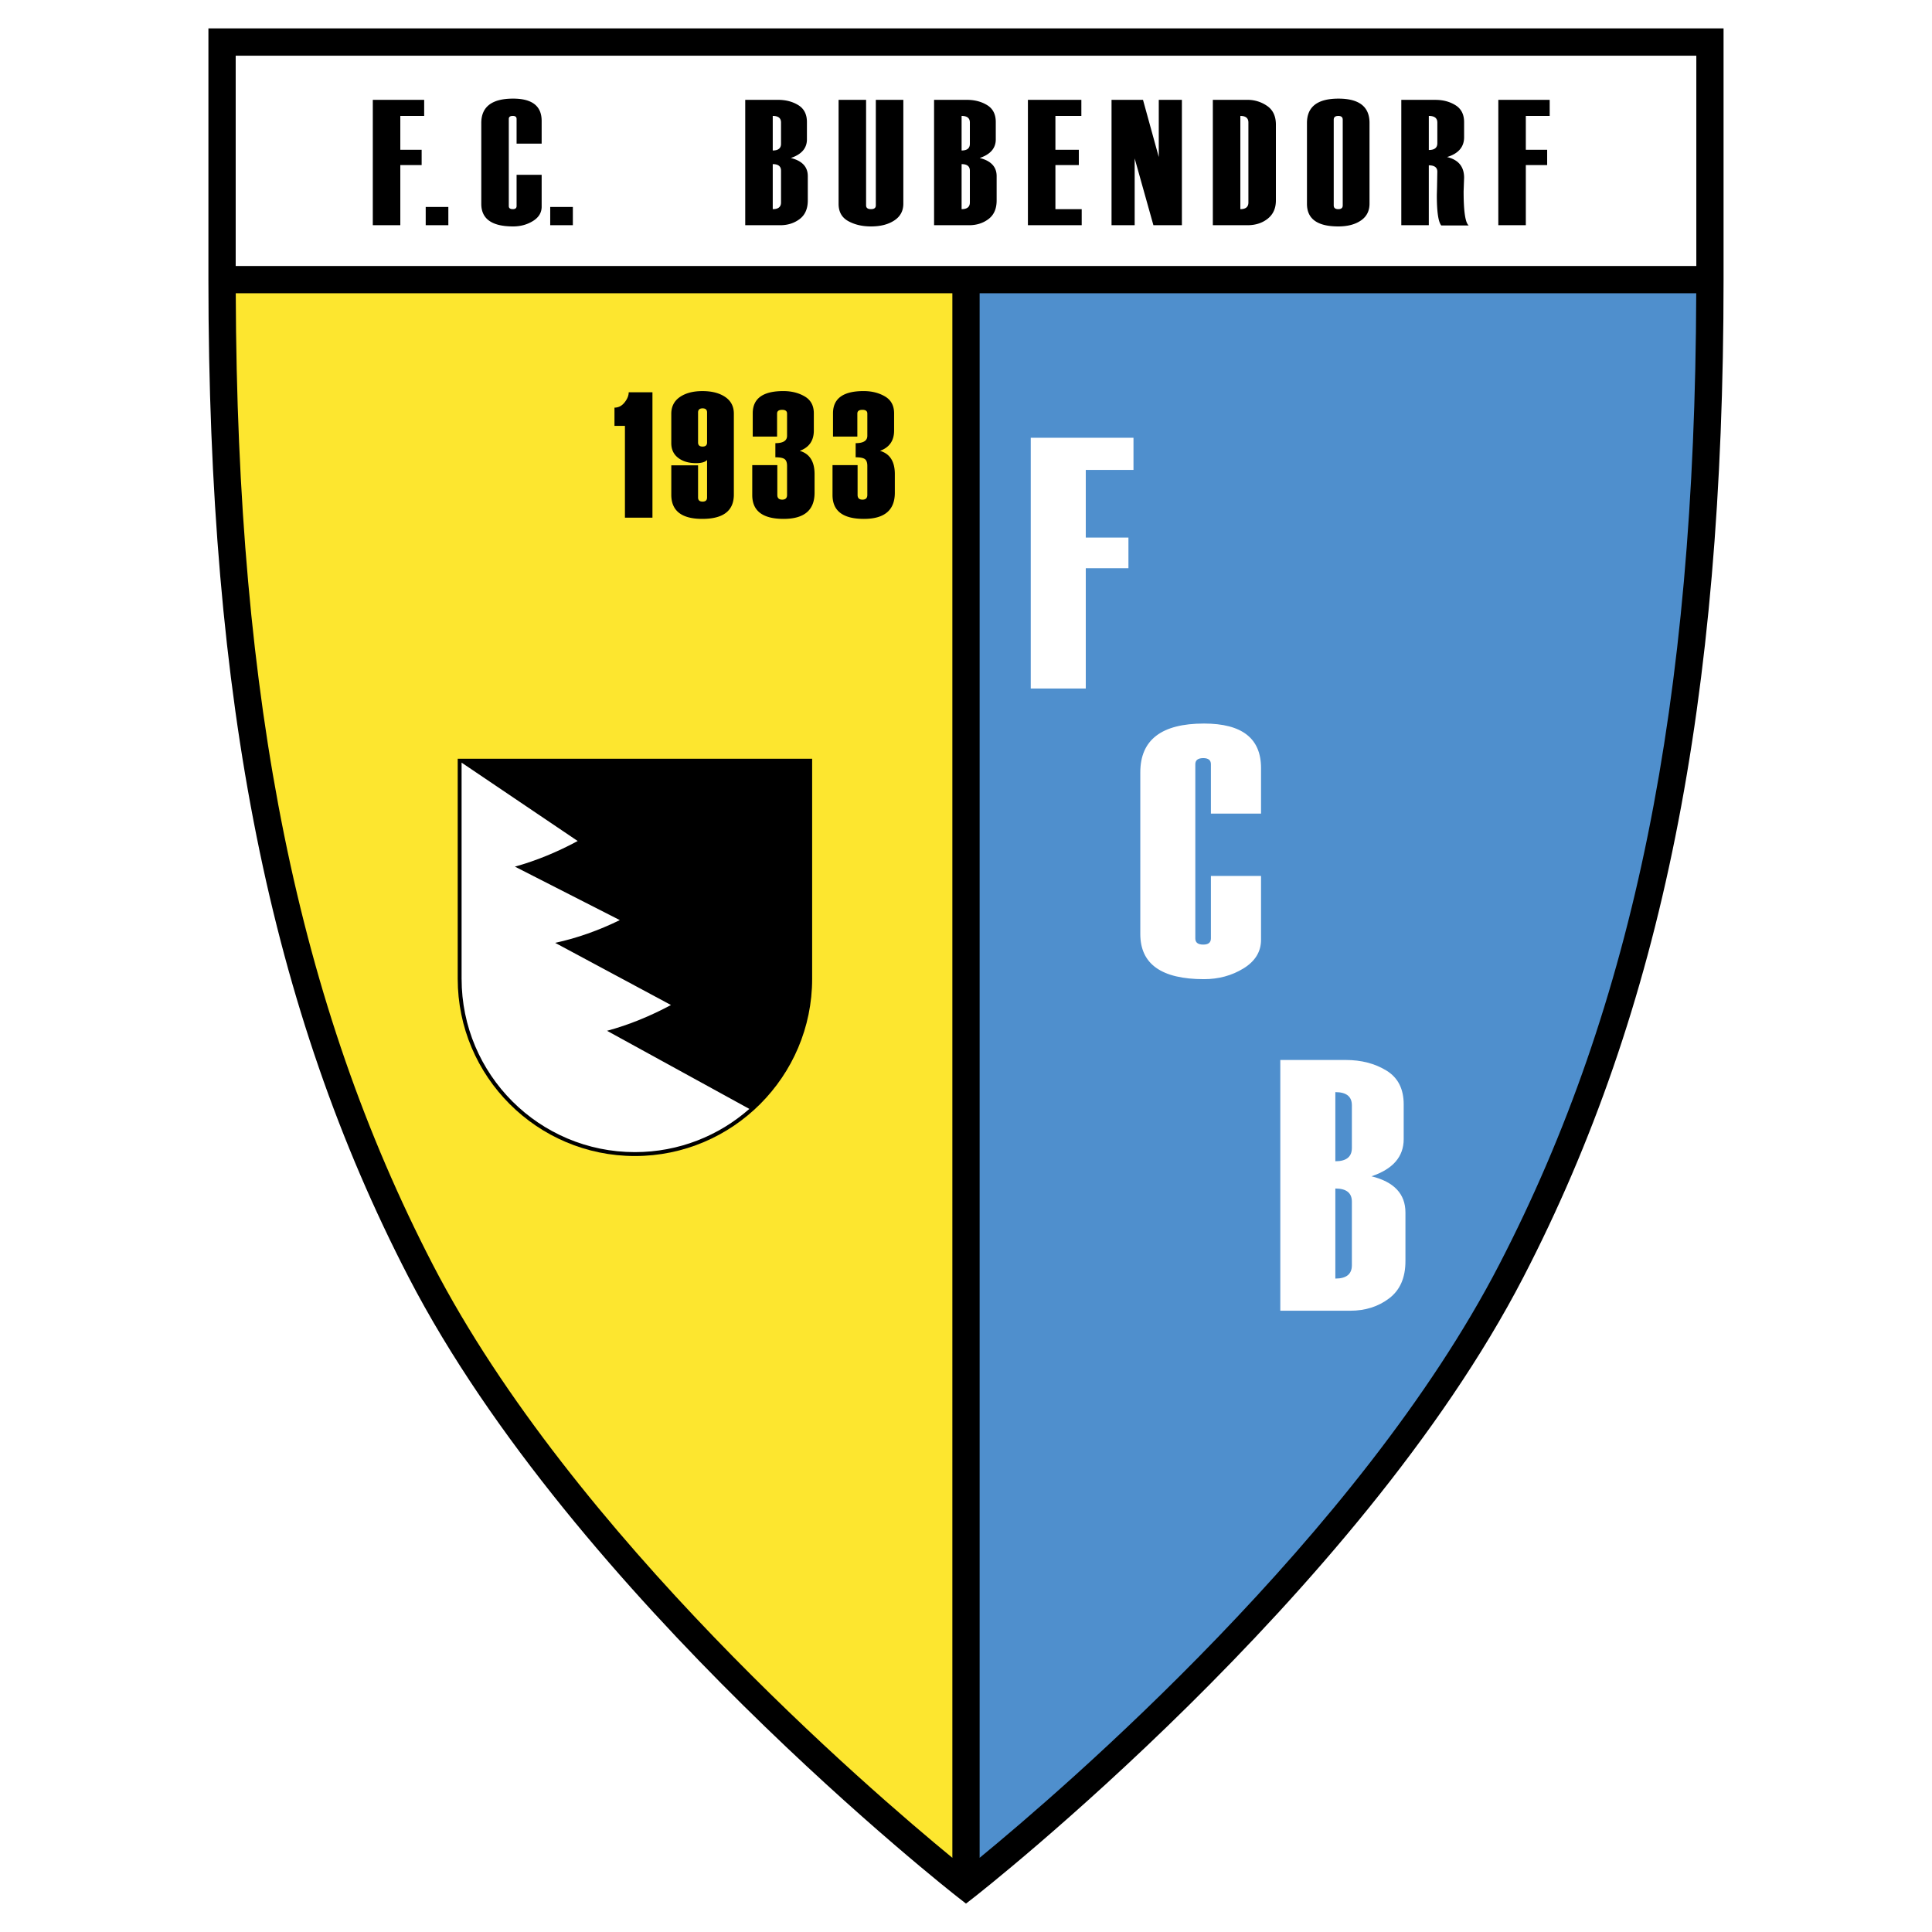
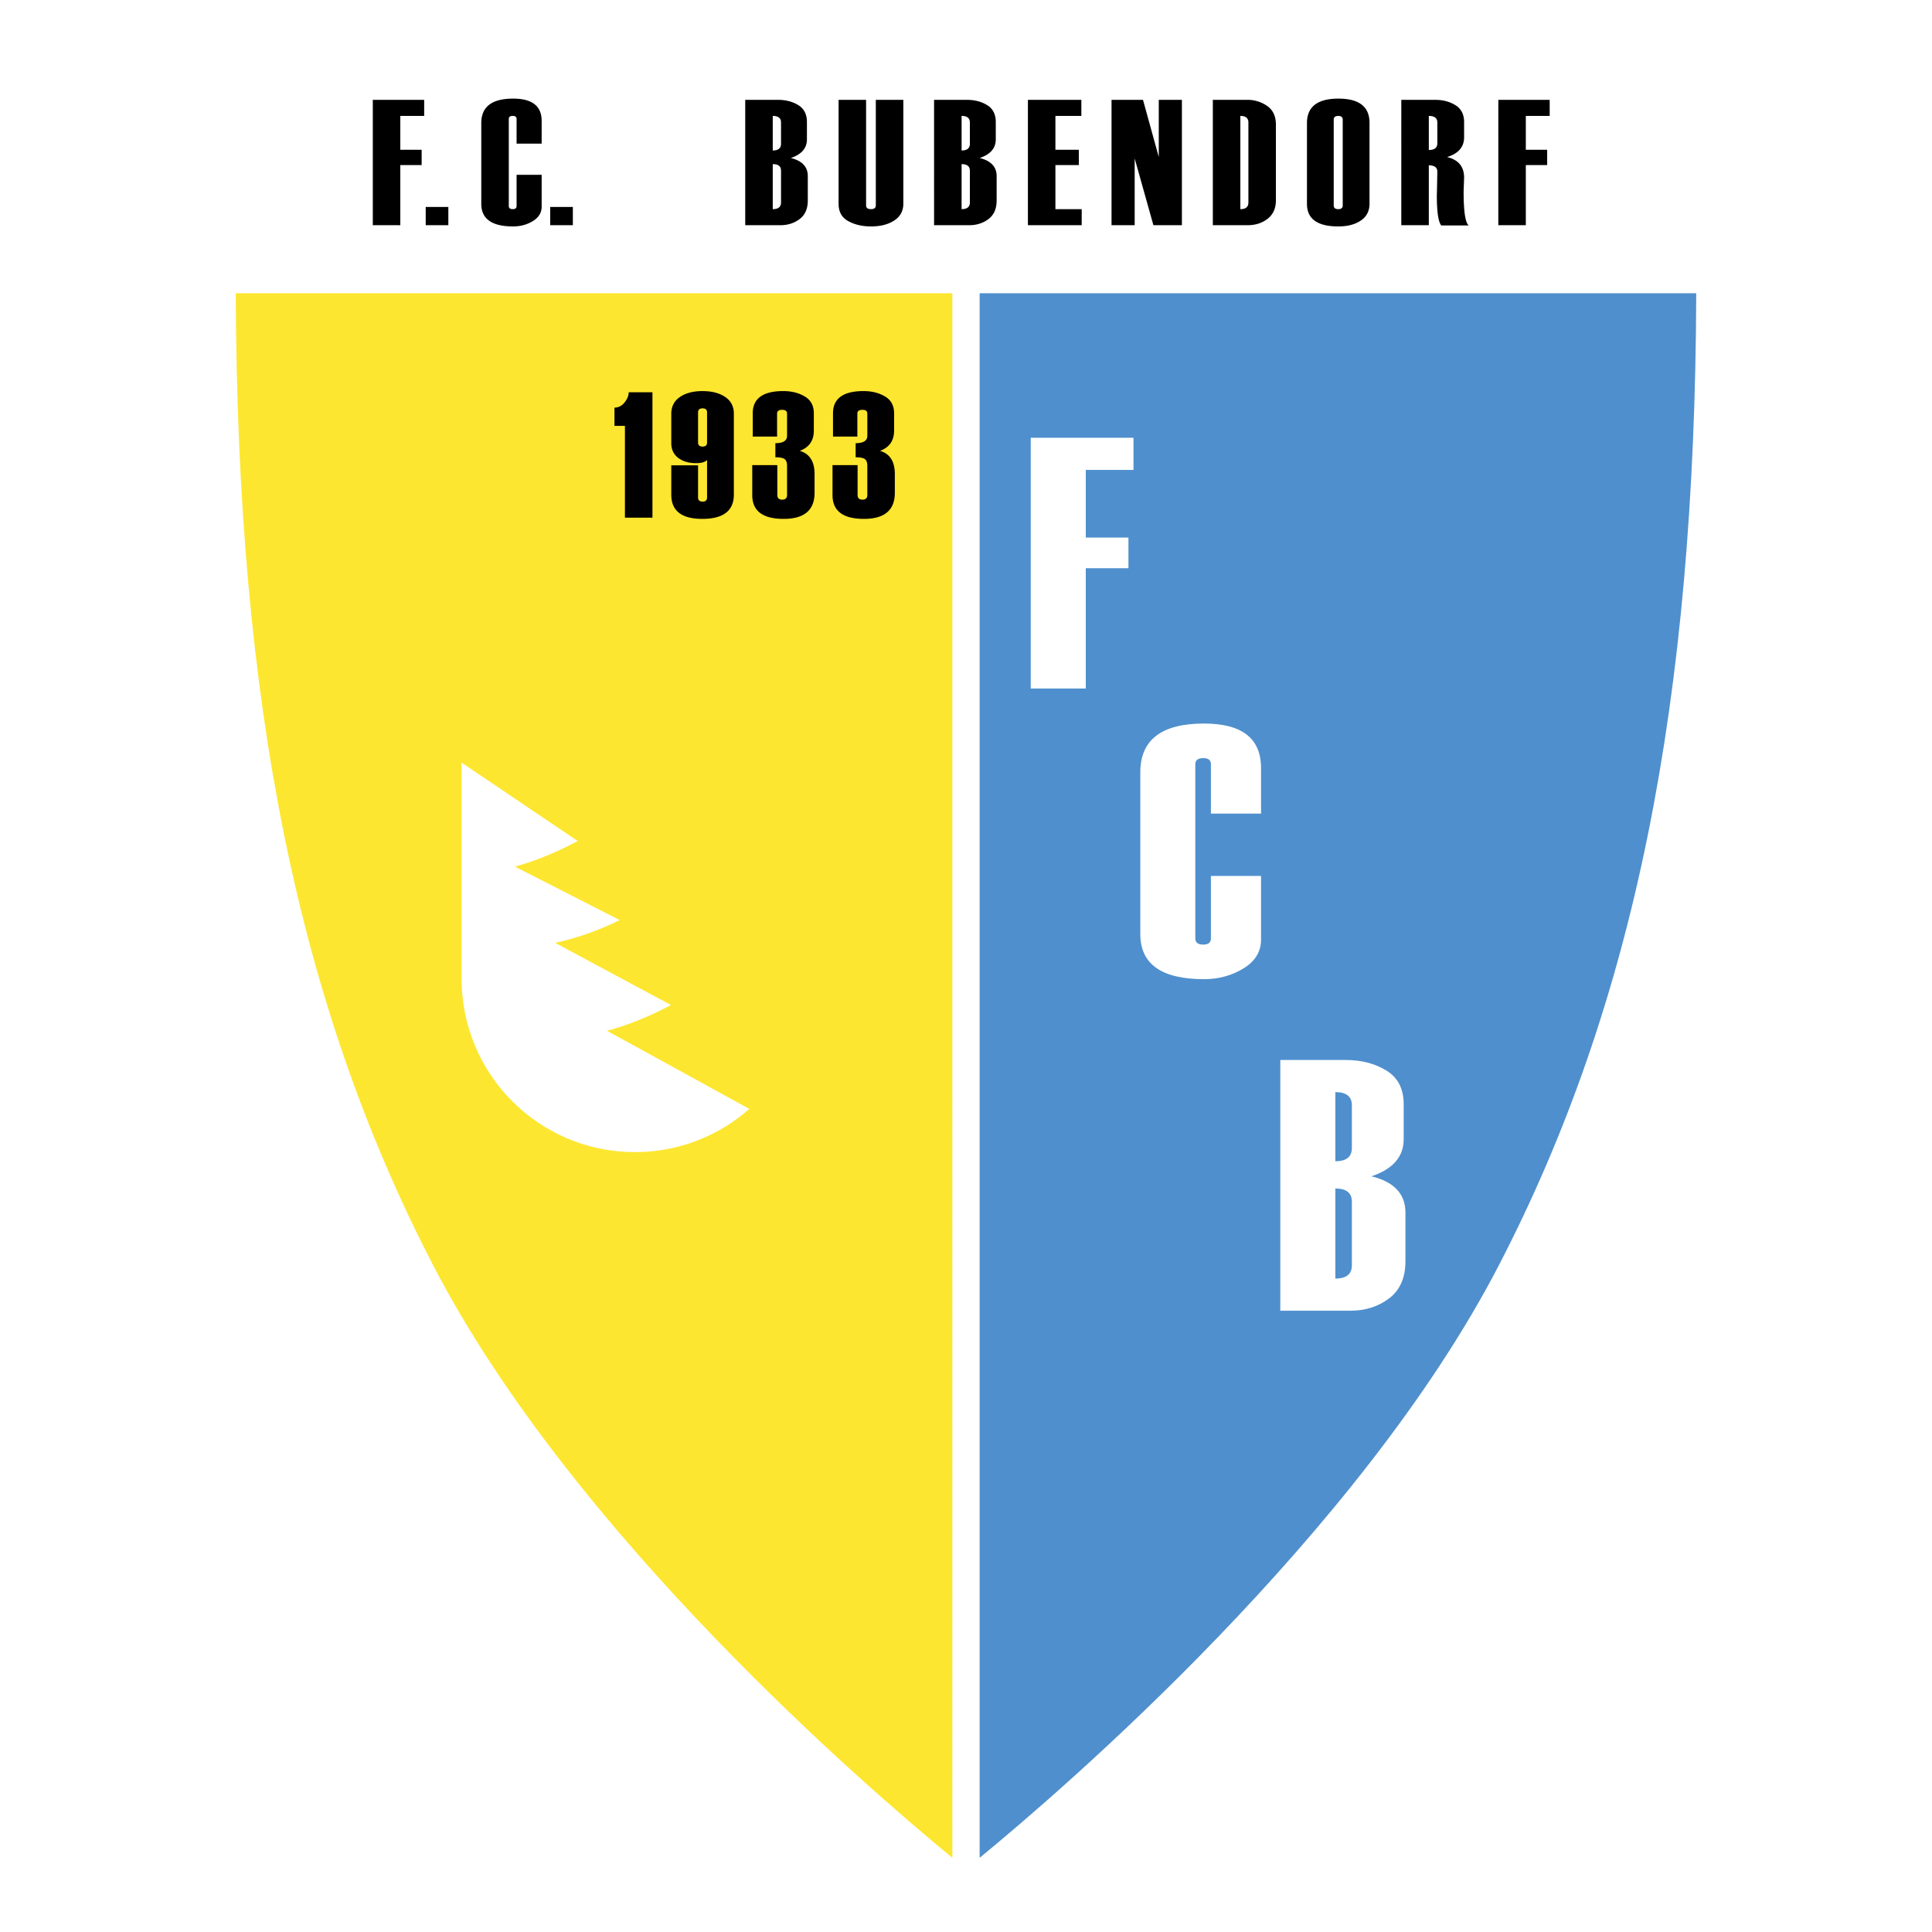
<svg xmlns="http://www.w3.org/2000/svg" width="2500" height="2500" viewBox="0 0 192.756 192.756">
  <g fill-rule="evenodd" clip-rule="evenodd">
-     <path fill="#fff" d="M0 0h192.756v192.756H0V0z" />
-     <path d="M170.602 2.834H20.794V27.9c0 42.132 6.159 72.827 19.971 99.524 16.482 31.861 54.396 61.553 54.778 61.848l.834.65.835-.65c.381-.295 38.297-29.986 54.777-61.848 13.812-26.697 19.971-57.392 19.971-99.524V2.834h-1.358z" />
-     <path d="M169.242 5.555H23.515v20.984h145.727V5.555z" fill="#fff" />
    <path d="M97.738 185.354c8.258-6.779 37.898-32.234 51.836-59.18 13.453-26.002 19.529-55.942 19.66-96.914H97.738v156.094z" fill="#4f8fcd" />
    <path d="M23.521 29.26c.132 40.971 6.208 70.912 19.661 96.914 13.939 26.945 43.579 52.4 51.836 59.18V29.26H23.521z" fill="#fde62f" />
-     <path d="M80.64 75.698H45.666v21.957c0 9.748 7.932 17.682 17.681 17.682s17.681-7.934 17.681-17.682V75.698h-.388z" />
    <path d="M46.054 97.654c0 9.551 7.742 17.293 17.292 17.293 4.378 0 8.372-1.631 11.417-4.311l-14.2-7.793c2.184-.588 4.339-1.477 6.38-2.572L55.39 94.069c2.19-.471 4.369-1.254 6.448-2.269l-10.465-5.336c2.145-.595 4.259-1.473 6.263-2.556l-11.583-7.821v21.567h.001zM113.088 46.881h-4.76v6.752h4.256v3.06h-4.256v11.998h-5.49V43.675h10.25v3.206zM125.814 81.175h-5.002v-4.93c0-.405-.254-.608-.76-.608-.531 0-.795.204-.795.612V93.63c0 .408.264.612.795.612.506 0 .76-.205.76-.616v-6.233h5.002v6.364c0 1.189-.582 2.143-1.746 2.859-1.164.716-2.479 1.075-3.945 1.075-4.236 0-6.355-1.502-6.355-4.506V77.062c0-3.249 2.119-4.874 6.355-4.874 3.795 0 5.691 1.48 5.691 4.441v4.546zM133.227 115.859v-6.898c1.1 0 1.65.438 1.65 1.311v4.26c0 .884-.551 1.327-1.65 1.327zm1.49 14.912c1.5 0 2.793-.41 3.877-1.232 1.084-.82 1.627-2.057 1.627-3.711v-4.855c0-1.852-1.129-3.057-3.387-3.615 2.143-.719 3.213-1.955 3.213-3.711v-3.467c0-1.545-.574-2.668-1.725-3.371-1.148-.703-2.502-1.055-4.061-1.055h-6.525v25.018h6.981v-.001zm-1.49-3.207v-8.986c1.1 0 1.65.438 1.65 1.312v6.346c0 .887-.551 1.328-1.65 1.328z" fill="#fff" />
    <path d="M65.094 51.647H62.35V42.49h-1.044v-1.821c.397 0 .734-.172 1.008-.519.274-.345.411-.683.411-1.011h2.37v12.508h-.001zM70.099 44.555c-.302 0-.453-.136-.453-.409v-2.995c0-.272.151-.409.453-.409.297 0 .445.137.445.409v2.995c0 .273-.148.409-.445.409zm-3.124 4.804c0 1.606 1.03 2.41 3.09 2.41 2.101 0 3.151-.809 3.151-2.428v-8.069c0-.722-.288-1.278-.864-1.668-.576-.39-1.333-.585-2.27-.585-.927 0-1.676.197-2.249.59-.573.394-.859.954-.859 1.682v2.917c0 .629.229 1.12.688 1.472.459.353 1.053.528 1.781.528.538 0 .904-.105 1.101-.314v3.739c0 .275-.148.413-.445.413-.302 0-.453-.137-.453-.413v-3.206h-2.671v2.932zM75.052 46.406h2.502v2.979c0 .31.161.464.485.464.324 0 .486-.154.486-.463v-2.905c0-.333-.082-.559-.247-.678-.164-.12-.47-.18-.919-.18v-1.409c.777 0 1.166-.244 1.166-.733v-2.218c0-.25-.163-.375-.489-.375-.337 0-.506.125-.506.374v2.297h-2.429v-2.323c0-1.479 1.017-2.219 3.052-2.219.815 0 1.526.178 2.133.534.607.355.91.918.91 1.688v1.722c0 1.002-.468 1.676-1.404 2.02.985.286 1.478 1.059 1.478 2.321v1.858c0 1.739-1.029 2.609-3.087 2.609-2.087 0-3.13-.792-3.13-2.376v-2.987h-.001zM83.061 46.406h2.501v2.979c0 .31.162.464.486.464.324 0 .485-.154.485-.463v-2.905c0-.333-.082-.559-.246-.678-.164-.12-.47-.18-.919-.18v-1.409c.777 0 1.166-.244 1.166-.733v-2.218c0-.25-.163-.375-.489-.375-.338 0-.507.125-.507.374v2.297h-2.429v-2.323c0-1.479 1.017-2.219 3.052-2.219.815 0 1.526.178 2.133.534.607.355.911.918.911 1.688v1.722c0 1.002-.468 1.676-1.405 2.02.985.286 1.478 1.059 1.478 2.321v1.858c0 1.739-1.029 2.609-3.087 2.609-2.087 0-3.13-.792-3.13-2.376v-2.987zM154.613 11.565h-2.381v3.376h2.129v1.53h-2.129v5.999h-2.744V9.961h5.125v1.604zM42.32 11.565h-2.381v3.376h2.129v1.53h-2.129v5.999h-2.744V9.961h5.125v1.604zM44.731 22.47h-2.258v-1.822h2.258v1.822zM54.041 14.333H51.54v-2.465c0-.203-.127-.304-.38-.304-.265 0-.397.102-.397.306v8.69c0 .204.133.306.397.306.253 0 .38-.102.38-.308v-3.116h2.501v3.182c0 .594-.291 1.071-.873 1.43-.582.358-1.24.537-1.973.537-2.119 0-3.177-.751-3.177-2.253v-8.062c0-1.624 1.059-2.437 3.177-2.437 1.897 0 2.846.74 2.846 2.221v2.273zM57.154 22.47h-2.259v-1.822h2.259v1.822zM77.097 15.014v-3.449c.55 0 .826.218.826.655v2.13c0 .442-.276.664-.826.664zm.746 7.456c.75 0 1.396-.205 1.938-.615.542-.41.813-1.029.813-1.856v-2.428c0-.925-.564-1.528-1.693-1.808 1.07-.359 1.606-.978 1.606-1.855v-1.734c0-.772-.288-1.334-.862-1.686s-1.251-.527-2.031-.527h-3.262V22.47h3.491zm-.746-1.603v-4.493c.55 0 .826.219.826.656v3.173c0 .443-.276.664-.826.664zM83.665 9.961h2.745V20.49c0 .251.163.376.49.376.321 0 .481-.125.481-.376V9.961h2.745v10.361c0 .722-.302 1.281-.906 1.676-.603.396-1.376.593-2.32.593-.874 0-1.631-.177-2.272-.532-.642-.355-.962-.928-.962-1.72V9.961h-.001zM95.939 15.014v-3.449c.55 0 .825.218.825.655v2.13c0 .442-.275.664-.825.664zm.746 7.456c.749 0 1.396-.205 1.938-.615.543-.41.812-1.029.812-1.856v-2.428c0-.925-.564-1.528-1.691-1.808 1.07-.359 1.605-.978 1.605-1.855v-1.734c0-.772-.287-1.334-.861-1.686-.576-.352-1.252-.527-2.032-.527h-3.263V22.47h3.492zm-.746-1.603v-4.493c.55 0 .825.219.825.656v3.173c0 .443-.275.664-.825.664zM107.922 22.47h-5.367V9.961h5.332v1.604h-2.588v3.376h2.336v1.53h-2.336v4.396h2.623v1.603zM117.918 22.47h-2.842l-1.869-6.664v6.664h-2.309V9.961h3.139l1.574 5.706V9.961h2.307V22.47zM123.75 20.867v-9.302c.535 0 .803.218.803.655v7.983c0 .443-.268.664-.803.664zm.699 1.603c.809 0 1.486-.216 2.031-.65.545-.433.816-1.039.816-1.818V12.43c0-.837-.291-1.458-.873-1.862a3.409 3.409 0 0 0-1.992-.606h-3.426V22.47h3.444zM133.525 20.867c-.307 0-.459-.125-.459-.376v-8.549c0-.251.152-.376.459-.376.293 0 .439.125.439.376v8.549c.001.251-.146.376-.439.376zm-.005 1.724c.926 0 1.678-.196 2.254-.589.576-.393.863-.954.863-1.681v-8.062c0-1.612-1.033-2.419-3.1-2.419-2.094 0-3.141.812-3.141 2.437v8.062c0 1.501 1.042 2.252 3.124 2.252zM142.553 14.965v-3.4c.566 0 .85.22.85.658v2.074c-.001.446-.284.668-.85.668zm3.472 4.134l.049-1.367c0-1.108-.568-1.796-1.703-2.063 1.135-.344 1.703-1.003 1.703-1.978v-1.505c0-.771-.287-1.333-.859-1.689s-1.244-.534-2.018-.534h-3.389V22.47h2.744v-5.975c.566 0 .85.212.85.634l-.029 1.592-.02.747v.018c0 1.652.148 2.654.443 3.008h2.738c-.339-.266-.509-1.398-.509-3.395z" />
  </g>
</svg>